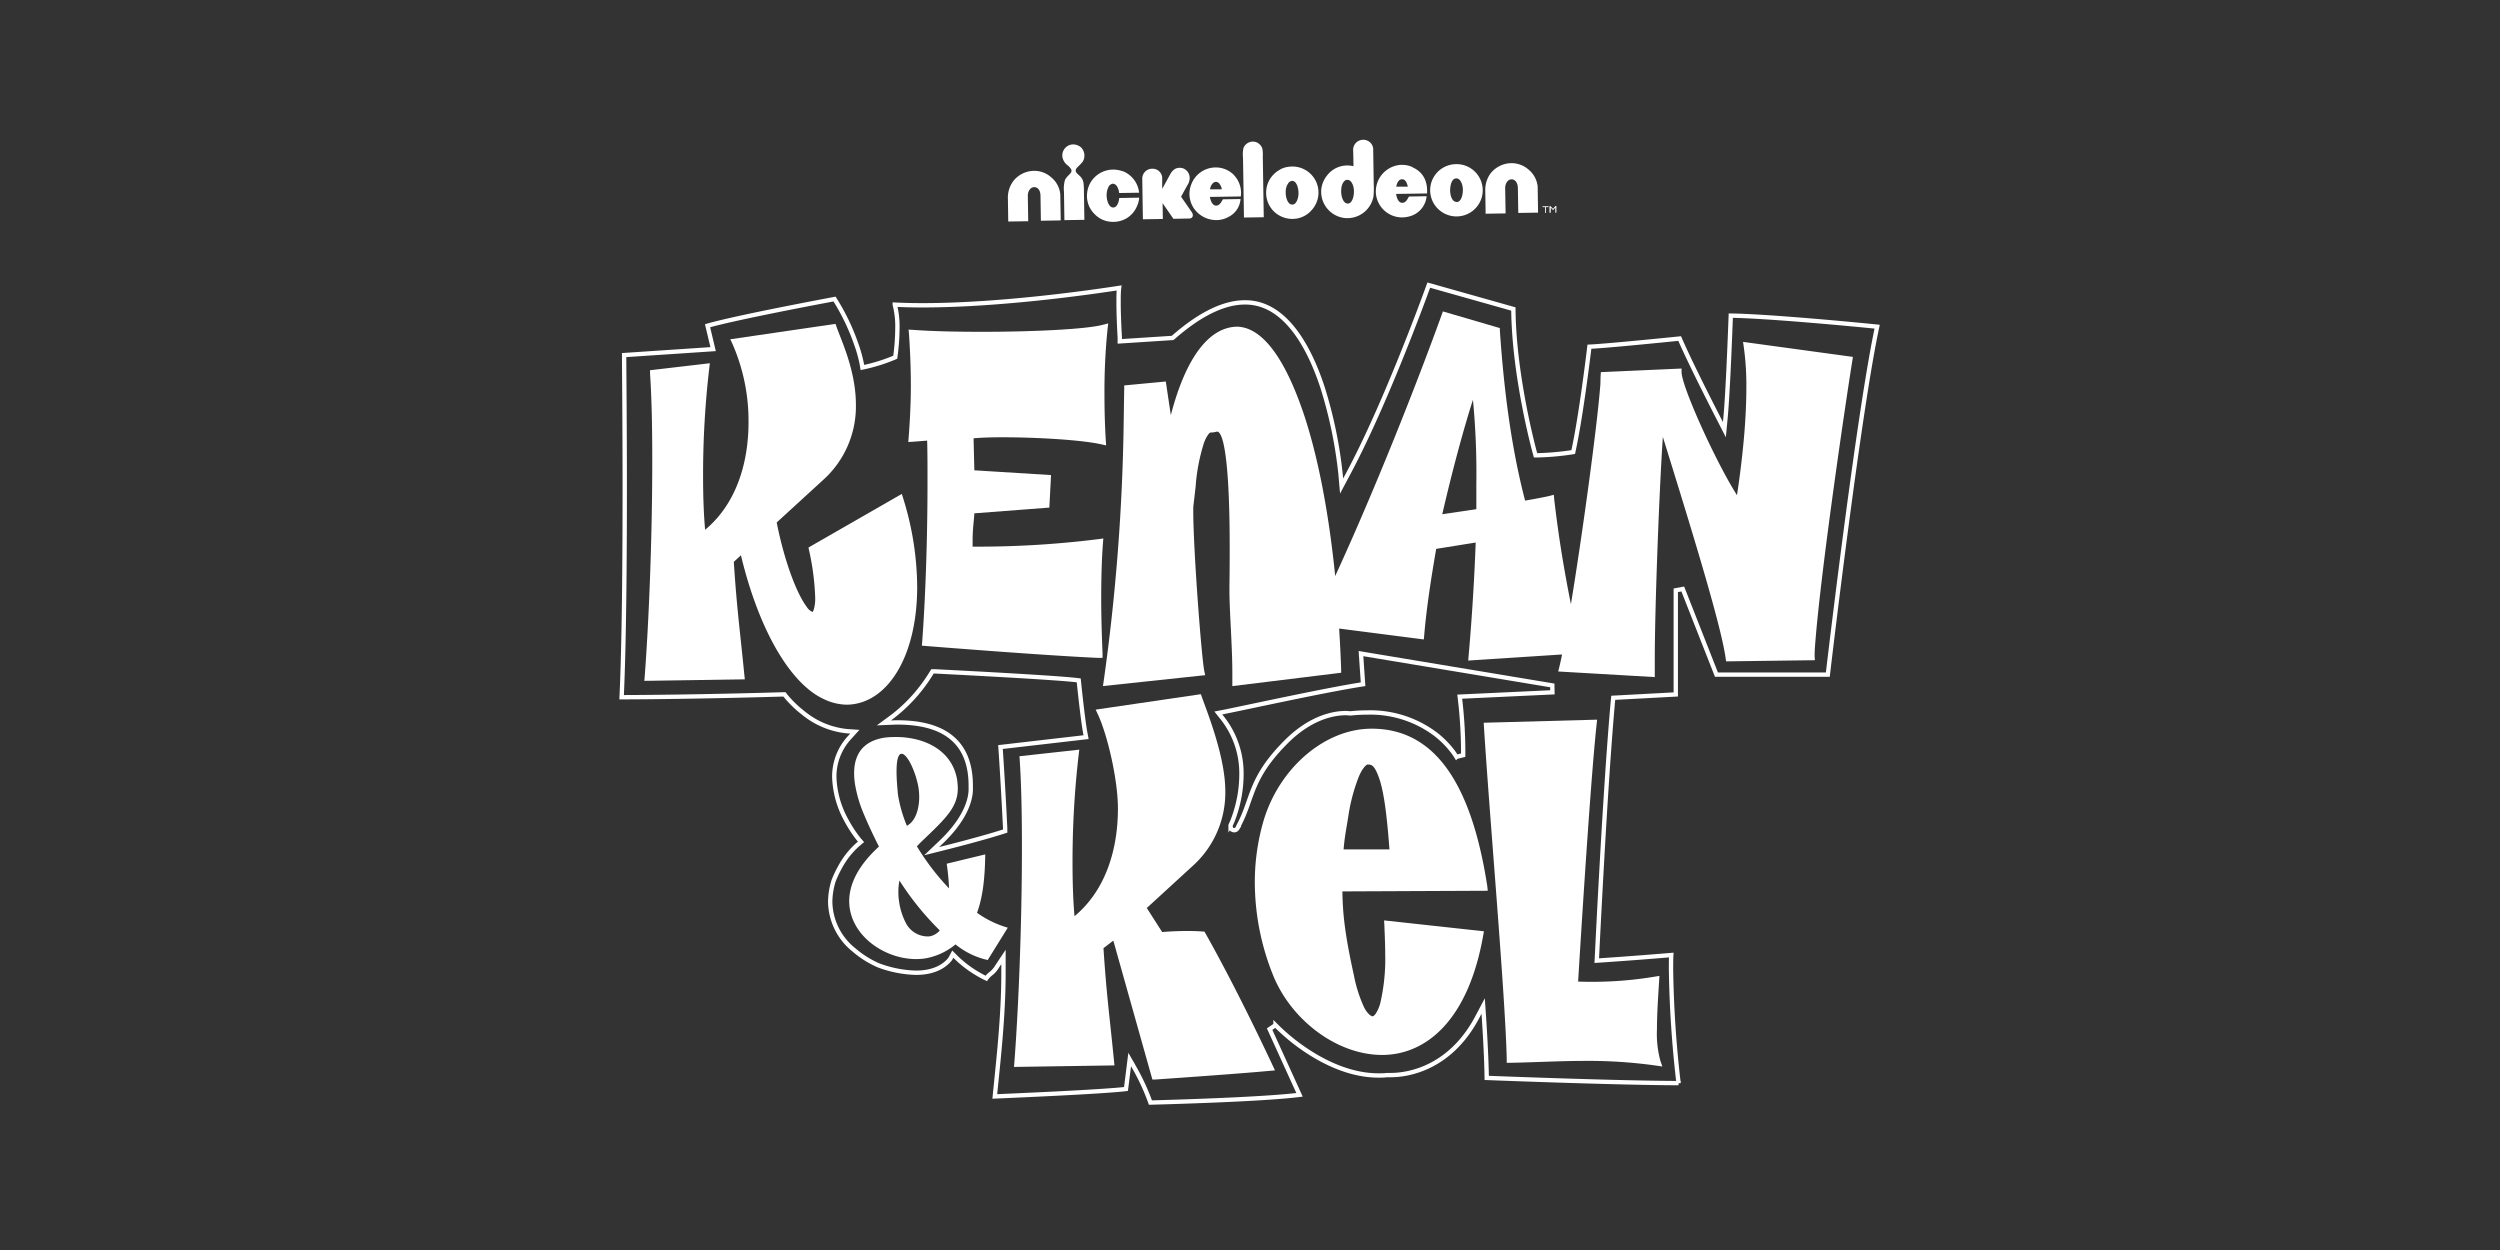
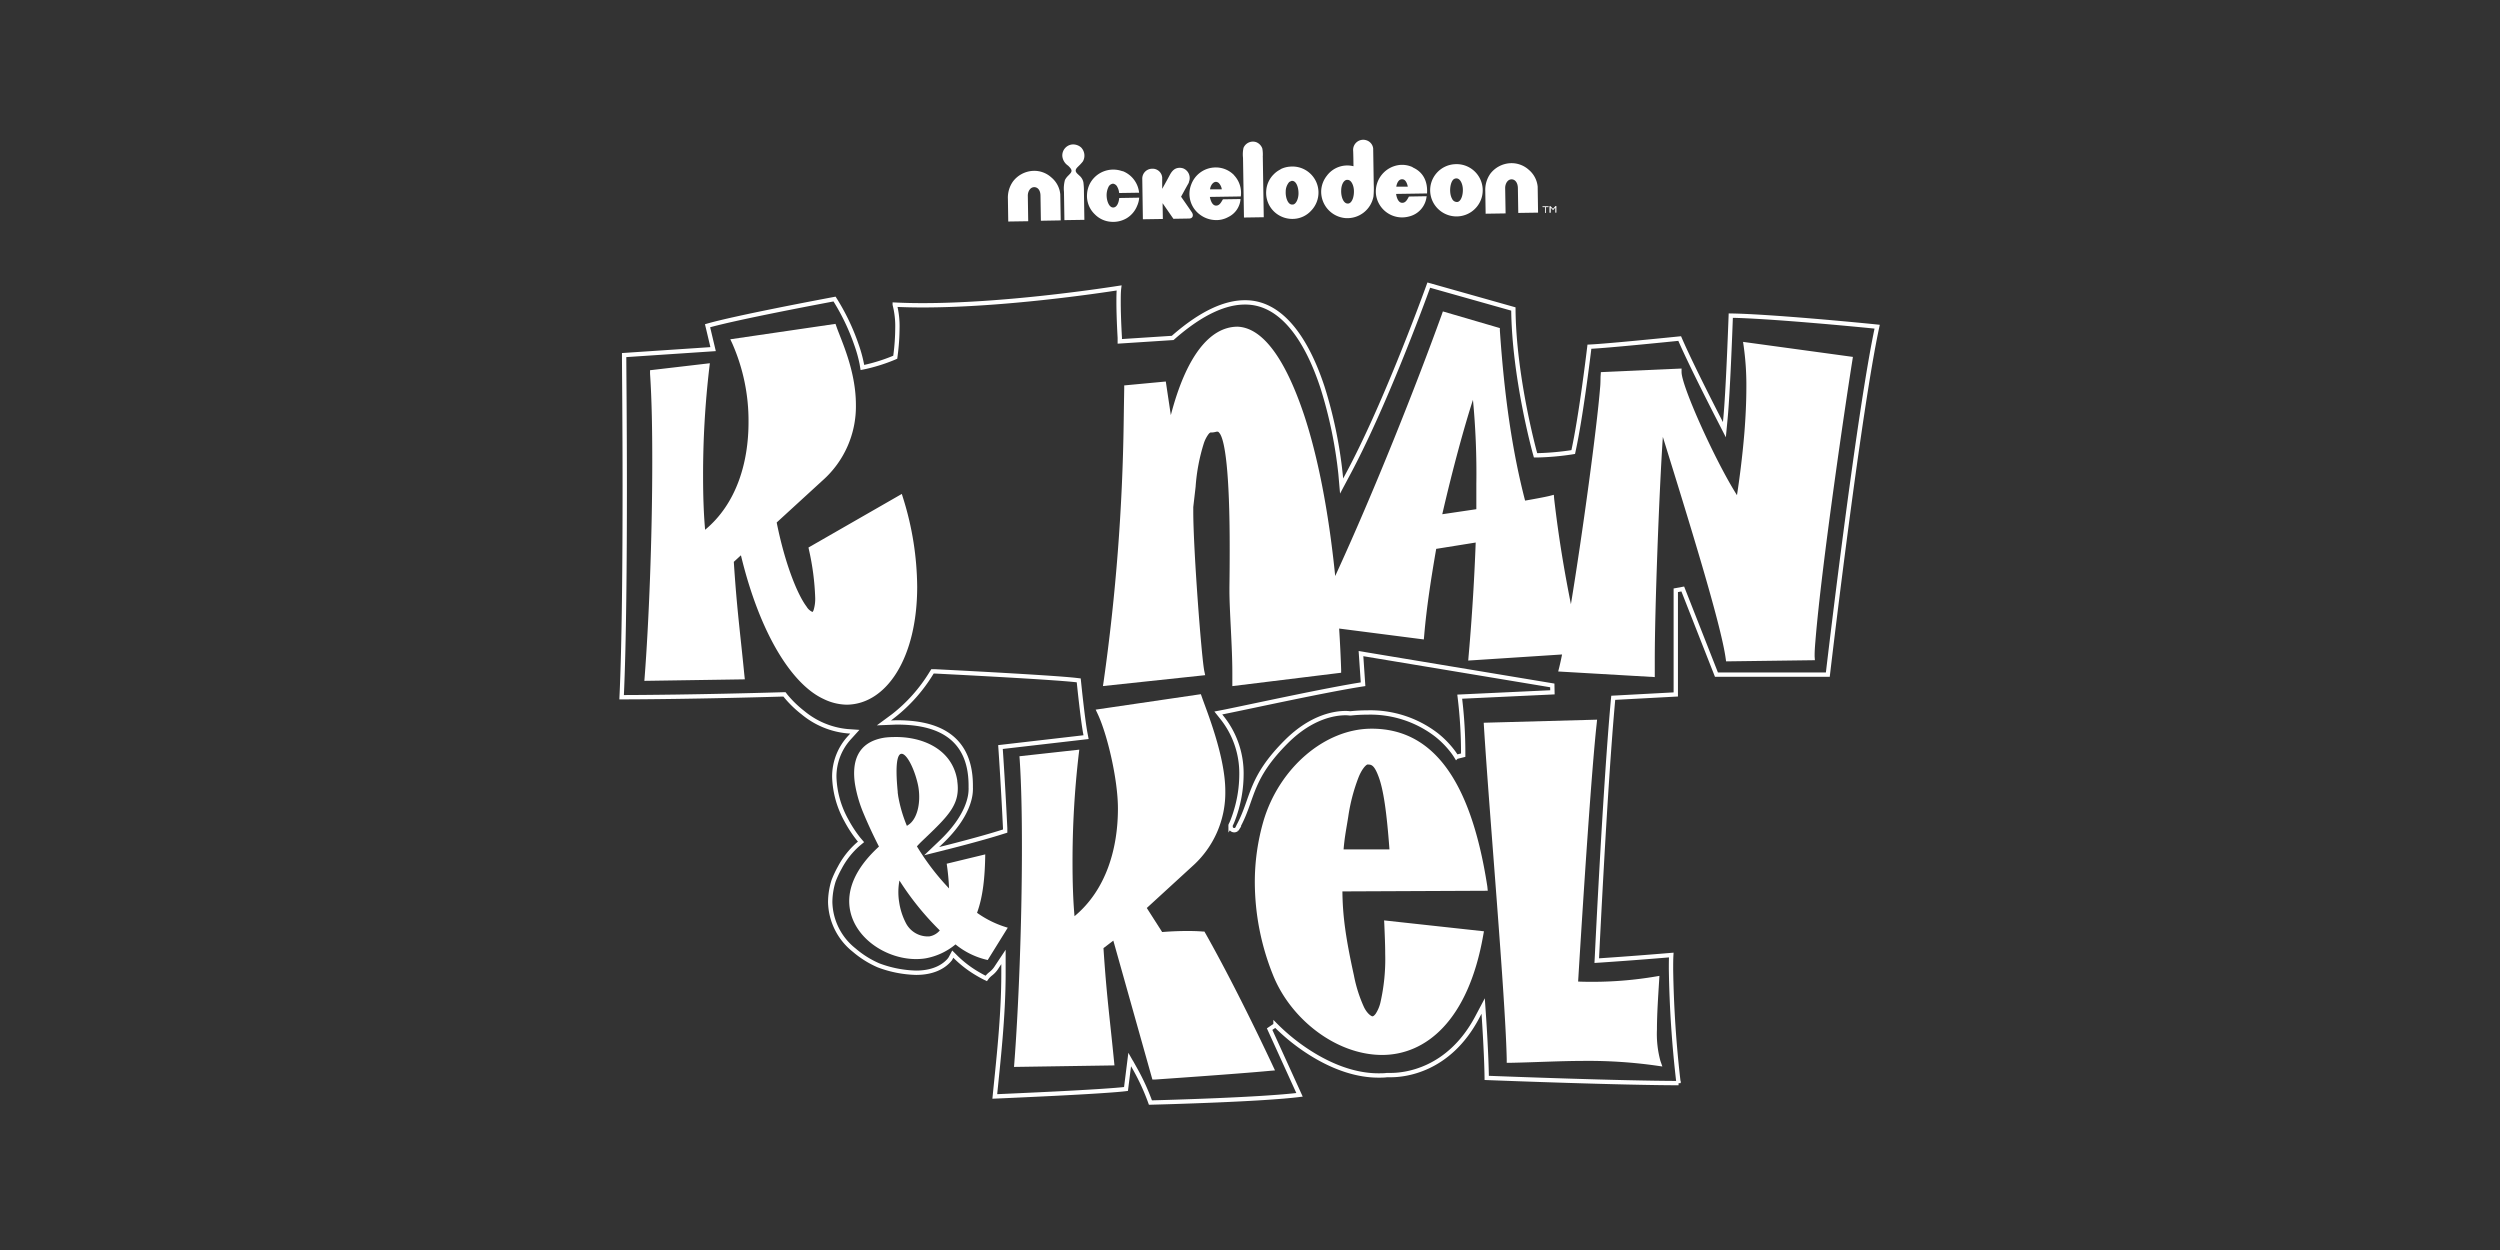
<svg xmlns="http://www.w3.org/2000/svg" id="Capa_1" data-name="Capa 1" viewBox="0 0 576 288">
  <rect x="0" y="0" width="576" height="288" fill="#333333" stroke="none" />
  <defs>
    <style>.cls-1{fill:none;stroke:#fff;stroke-miterlimit:10;}.cls-2,.cls-3{fill:#fff;}.cls-3{fill-rule:evenodd;}</style>
  </defs>
  <path class="cls-1" d="M398.77,72.72c-.13,3.54-.66,17.68-1.2,23.43L397.3,99,396,96.46S389.66,84.18,387,78c-3.06.31-16.66,1.69-20.8,1.88-.38,3.18-2,16.21-3.61,23.71l-.12.56-.56.09a61.78,61.78,0,0,1-7.49.66h-.63l-.17-.61s-4.81-17.4-4.94-33.1l-19.49-5.5c-1.62,4.47-10.43,28.4-18.78,43.85L309.1,112l-.24-2.77a102,102,0,0,0-4.16-20c-3.29-10-8.93-19.63-17.89-19.56-4.38,0-9.81,2.23-16.41,8l-.22.19L258,78.65l0-.83s-.27-4.38-.28-8.1c0-1.26,0-2.43.12-3.38-5.12.79-26.74,4-45.28,4q-3.3,0-6.41-.15a20,20,0,0,1,.61,5.45,50.22,50.22,0,0,1-.43,6.18l-.06.48-.44.19a39.92,39.92,0,0,1-6.28,2l-.86.18-.14-.85a31.84,31.84,0,0,0-1.27-4.53,50.26,50.26,0,0,0-5-10.39c-3.51.66-22.87,4.31-29.26,6.15l1.28,5.39L143.8,81.81c0,3.19.14,15.66.14,30.37,0,16.69-.14,36.25-.72,48.46,3.61,0,18.05-.09,37.1-.65l.43,0,.26.34a24.89,24.89,0,0,0,4,3.88,18.82,18.82,0,0,0,10.21,4.26l1.73.12-1.16,1.28a13.24,13.24,0,0,0-3.57,9.15A21.93,21.93,0,0,0,195,189a28.68,28.68,0,0,0,2.83,4.33l.55.64-.65.54a18.89,18.89,0,0,0-4.25,5.4,24,24,0,0,0-1.41,3,16.64,16.64,0,0,0-.79,4.92,14.5,14.5,0,0,0,5.54,11.09,22.13,22.13,0,0,0,5.57,3.49,26.28,26.28,0,0,0,8.67,1.71c4.72,0,6.83-2,7.6-2.85.25-.3.32-.44.33-.44l.53-1,.79.79a25.59,25.59,0,0,0,5.05,3.81c.78.46,1.43.79,1.87,1a5.34,5.34,0,0,1,1.07-1.1,5.8,5.8,0,0,0,1.4-1.59l1.5-2.26,0,2.72c0,.39,0,.79,0,1.2,0,9.85-1.23,20.46-2,28.22,2.24-.09,8-.35,14.07-.65,6.8-.34,14-.78,16.16-1.07l.85-6.79,1.24,2.17a51.29,51.29,0,0,1,3.54,7.75c3.94-.1,25.72-.7,34.35-1.78l-6.89-15.14,1.36-.92a45.77,45.77,0,0,0,7.07,5.81c4.36,2.91,10.32,5.8,16.68,5.79.64,0,1.28,0,1.93-.09h.15a7.06,7.06,0,0,0,.75,0c2.9,0,13.28-.86,19.89-13.32l1.37-2.59.2,2.92s.56,8.29.62,13.64c4.85.19,30.61,1.16,44.2,1.2A255.79,255.79,0,0,1,385,223.31c0-1.13,0-2.23.06-3.27-2.29.19-8.5.71-16.23,1.23l-.94.06.05-.94s1.84-38.59,3.68-58.9l.07-.72L386.1,160V136l1.61-.3,7.76,19.74h25.66c.82-7,7.31-61.37,11.37-80.17C427.89,74.79,407.39,72.84,398.77,72.72Zm-168.26,99.4c.16,2.3.63,9.4,1.08,18.72l0,.64-.61.19c-5.1,1.63-13.25,3.67-13.26,3.67l-3.07.77,2.29-2.18c6.25-6,6.71-10.61,6.72-12a2.53,2.53,0,0,0,0-.41V181c0-12.61-9.67-14.45-16.45-14.55l-.85,0-2.73.11,2.2-1.62a36.76,36.76,0,0,0,8.76-9.85l.26-.41.48,0s26.34,1.31,32.54,2l.67.08.07.67s.85,8.34,1.45,11.52l.17.89Zm127.17-12.61-21.36,1a106.82,106.82,0,0,1,.8,13.48l-1.56.39a15.05,15.05,0,0,0-1.08-1.54,21.2,21.2,0,0,0-3.54-3.54A25,25,0,0,0,315,164.16a35.47,35.47,0,0,0-3.77.2l-.12,0-.11,0a8.4,8.4,0,0,0-1-.06c-2.21,0-7.67.65-13.58,6.53-8.46,8.43-7.66,12.91-10.87,19.1-.07.13-.14.25-.19.36s-.17.36-.21.46,0,0-.07.12a1.09,1.09,0,0,1-.13.17l-.05.05a.55.55,0,0,1-.16.1.85.85,0,0,1-.38.09h0a.87.87,0,0,1-.59-.24.82.82,0,0,1-.24-.59.8.8,0,0,1,0-.27c0-.09,0-.08,0-.08l0,0v0a.85.85,0,0,0,.09-.19l.15-.29q.06-.17.15-.36c.23-.58.55-1.43.86-2.48a29.2,29.2,0,0,0,1.25-8.25,20.55,20.55,0,0,0-4.47-13.18l-.86-1.08,1.35-.26c7.2-1.46,23.57-5.06,32-6.36l-.48-7.06,44.08,7.33Z" />
  <path class="cls-2" d="M211.32,135.26a69.64,69.64,0,0,0-3.23-20.46l-.31-1-21.51,12.35.13.6a58.52,58.52,0,0,1,1.42,10.93,8.83,8.83,0,0,1-.36,2.86,1.22,1.22,0,0,1-.26.46v0a3,3,0,0,1-1.36-1.23c-2.12-2.79-5-9.91-6.89-19.39l10.57-9.68a22.78,22.78,0,0,0,7.68-17.43c0-8-3.49-15.09-4.47-18l-.23-.65-24.24,3.55.47,1a44.17,44.17,0,0,1,3.73,18.11c0,9.25-2.75,18.77-10,24.78-.31-3.38-.47-7.63-.47-12.37a211.53,211.53,0,0,1,1.44-25l.12-1L149.77,85.3l0,.79c.41,6.12.51,13,.51,20.28,0,18-.82,37.54-1.75,49.59l-.07.91,23.15-.35-.1-.9c-1-10.23-1.73-15.15-2.44-26.17l1.64-1.51c4.34,18,11.72,29.76,19.09,33.13a12.56,12.56,0,0,0,5.29,1.29C204.26,162.27,211.3,151.58,211.32,135.26Z" />
-   <path class="cls-2" d="M209.86,88.93c0,3.81-.2,7.86-.51,11.91l-.08,1,1-.06c1-.07,2.45-.19,3.35-.26.08,3.1.08,6.21.08,9.42,0,13.93-.52,27.43-1.23,37l-.07.82.83.07s27.29,2.2,39.89,2.75l.91,0,0-.91c-.1-2.64-.31-7.57-.31-12.82,0-4.27.11-9,.41-12.79l.08-1-1,.14a223.61,223.61,0,0,1-27.48,1.75c-.68,0-1.24,0-1.64,0v-1.32c0-2.91.31-4.58.4-6.36l17.28-1.32.39-7.49-17.67-1.1-.18-7.37c1.61-.16,3.95-.24,6.67-.24,7.57,0,18,.56,22.79,1.63l1.08.24-.07-1.11c-.2-3.17-.31-6.78-.31-10.39a141.92,141.92,0,0,1,.72-15.39l.14-1.22-1.19.31c-3.89,1.06-16.32,1.63-27.9,1.63-5.86,0-11.51-.12-15.9-.45l-1-.06.09,1C209.65,80.18,209.86,84.34,209.86,88.93Z" />
  <path class="cls-2" d="M401.6,78.77l.16,1.11a63.87,63.87,0,0,1,.6,9.4c0,3.4-.18,6.92-.44,10.26-.49,6-1.24,11.44-1.72,14.55-4.91-7.72-12.7-24.94-12.77-28.34l0-.84-18.59.83-.05.73c-.06.74,0,1.69-.14,3-.73,9.07-4,33.25-6.71,49.74-1.44-7.25-2.75-14.74-3.85-24.19L358,114l-.92.24c-1.14.29-4.25.85-5.7,1.1-2.93-11.29-4.77-23.89-5.81-39.17l0-.58-13.13-3.84-.26.74c-6,16.59-15.48,40.52-24.55,60.23-1.56-15.4-4.09-27.76-7.13-37-4.39-13.15-9.61-20.22-15.35-20.45h-.14c-6.29.1-11.72,6.79-15.25,20.38l-1.16-7.75-9.58.9v.75s-.05,2.74-.12,7.58A472.17,472.17,0,0,1,254.28,157l-.16,1.07,23.55-2.51-.19-.9c-.63-2.91-2.55-28-2.55-36.81,0-.26,0-.5,0-.73s0-.2,0-.3l.54-4.67a43.3,43.3,0,0,1,1.89-10,7.4,7.4,0,0,1,1.06-2.09c.32-.41.51-.42.51-.42h.27c.56,0,1-.19,1.23-.19s.29,0,.64.48c1.06,1.58,2.28,8,2.25,27q0,3.86-.06,8.45c0,.2,0,.42,0,.64,0,4.82.67,12.83.67,19,0,.71,0,1.4,0,2.06l0,1L309,155l0-.77c-.11-3.23-.27-6.37-.46-9.41l19.51,2.51.08-.87c.54-6.45,1.61-13.28,2.77-20L340,125c-.29,7.91-.78,16-1.45,24-.07.77-.12,1.43-.19,2.19l-.08,1,1-.06,20.62-1.34c-.23,1.15-.45,2.15-.64,2.92l-.25,1L381.26,156l0-.92c0-.84,0-1.89,0-3.13,0-11.48,1-38.44,1.86-51.29,5.86,18.91,13.34,42.89,14.47,51l.1.72,20.46-.27-.06-.88v-.2c0-1,.07-2,.17-3.19l-.83-.07h0l.83.07c1.43-17.78,7.08-55.77,8.52-64.77l.13-.84Zm-61.45,32.68c0,1.93,0,3.89,0,5.87l-7.85,1.16c2.44-10.6,5.09-20.25,7.07-26.36A179.58,179.58,0,0,1,340.15,111.45Z" />
  <path class="cls-2" d="M227,196.85,218.12,199a53.31,53.31,0,0,1,.54,5.69,56.16,56.16,0,0,1-7.4-9.69c.38-.43.81-.87,1.19-1.23,6.07-5.79,8.86-8.38,8.11-13.75a.58.58,0,0,0,0-.14c-1.13-7.48-8.36-10.29-14.83-10.06a16.38,16.38,0,0,0-1.91.13c-6.41,1-7.58,5.72-6.83,10.71a30,30,0,0,0,2,6.82c1.09,2.61,2.28,5.13,3.52,7.57-5.6,5.12-7.36,10-6.73,14.21,1.15,7.63,10,12.67,17.37,11.56a14.94,14.94,0,0,0,7-3.23,17.89,17.89,0,0,0,7.42,3.6l4.62-7.45a23.26,23.26,0,0,1-7.08-3.43C226.5,206.53,226.93,202,227,196.85Zm-20.15-14.28c-.64-6.35-.13-8.76.79-8.89,1.1-.17,2.73,2.81,3.61,6.12a15.48,15.48,0,0,1,.37,1.67c.59,3.89-.44,7.42-2.38,8.61l-.29.2a32,32,0,0,1-2-6.83C206.91,183.16,206.87,182.86,206.82,182.57Zm7.32,33.17a5.68,5.68,0,0,1-5.46-3.08,15.31,15.31,0,0,1-1.54-4.79,14.56,14.56,0,0,1,.06-5,65.26,65.26,0,0,0,9.3,11.5A4,4,0,0,1,214.14,215.74Z" />
  <path class="cls-2" d="M342.68,204.24c-3.95-25.69-13.26-36.37-26.67-36.35-10.79,0-21.29,9.08-24.9,21.25a50.67,50.67,0,0,0-2,14.19,57.52,57.52,0,0,0,4.18,21.29c4.06,10.19,14.54,18.4,25.08,18.44h.05c10,0,19.85-7.78,23.32-27.61l.16-.88-23-2.51.05,1c.1,2.42.2,4.72.2,6.67a45,45,0,0,1-1.1,11.25,8.17,8.17,0,0,1-1.09,2.58c-.38.52-.64.61-.78.6s-1.09-.45-1.9-2.08a32.08,32.08,0,0,1-2.34-7.36c-2-9.07-2.59-14-2.65-19.34l33.49-.15Zm-27.49-28.09c.8,0,1.48.14,2.51,3s1.78,7.74,2.43,16.55l-10.57,0c.26-3.11.69-5,1.1-7.69a41.85,41.85,0,0,1,2.24-8.63C313.75,177.09,314.89,176,315.19,176.15Z" />
  <path class="cls-2" d="M381.76,237.22c0-3.69.31-8,.51-11.38l.06-1-1,.17a87.22,87.22,0,0,1-14.08,1.2c-1.18,0-2.42,0-3.65-.06,1.34-22.05,3.16-49.29,4.27-59.34l.1-1-26.12.71.05.86c1.24,20.12,4.95,62.22,5.25,76.66l0,.83H348c5.68-.11,11.54-.44,17.28-.44a111.73,111.73,0,0,1,16.35,1.09l1.38.2-.46-1.31A23.72,23.72,0,0,1,381.76,237.22Z" />
  <path class="cls-2" d="M277.71,215l-.22-.38-.44,0s-1.24-.12-3.42-.12c-1.52,0-3.51.05-5.87.24l-3.54-5.54,10.4-9.53a22.7,22.7,0,0,0,7.69-17.42c0-8.07-4.39-18.72-5.4-21.66l-.23-.65-24.24,3.56.47,1c2.2,4.66,4.67,15.08,4.66,21.81,0,9.25-2.75,18.77-10,24.78-.31-3.38-.46-7.63-.46-12.37a213.61,213.61,0,0,1,1.43-24.95l.13-1.05-13.79,1.52.06.8c.4,6.13.51,13,.51,20.28,0,18-.82,37.54-1.75,49.59l-.07.91,23.14-.35-.09-.91c-1-10.2-1.73-15.13-2.44-26.11l2.27-1.73,9,32,.69,0s19-1.3,26.37-2l1.19-.1-.51-1.08S285.43,228.67,277.71,215Z" />
  <path class="cls-3" d="M244.39,50.78l-4.57.08-.09-5.74c0-1.16-.54-2-1.45-2s-1.49,1-1.47,2l.09,5.85-4.6.07-.08-5.24a6.42,6.42,0,0,1,1.18-4,6.19,6.19,0,0,1,4.42-2.42,5.84,5.84,0,0,1,4.41,1.5,5.75,5.75,0,0,1,2.06,3.89Zm46.55-14.63a7.79,7.79,0,0,0-.1-1.93,2.45,2.45,0,0,0-1.34-1.44,2.35,2.35,0,0,0-3,1.3,7.13,7.13,0,0,0-.11,2.28l.22,13.76,4.56-.07c-.07-4.33-.15-9.42-.22-13.9m14.8,4.29a6,6,0,0,0-1.34,3.38A6.1,6.1,0,0,0,310,50.25a6.12,6.12,0,0,0,6.45-5,19.51,19.51,0,0,0,.06-2.74l-.13-8.32a2.24,2.24,0,0,0-1.53-1.86,2.33,2.33,0,0,0-3.09,2.29c.06.93.08,3.68.08,3.68a5.87,5.87,0,0,0-6.06,2.09m4.51,1.07c1-.19,1.55,1.18,1.64,2.22.12,1.41-.33,3-1.2,3.2-1.18.23-1.78-1.55-1.72-3,0-1,.4-2.28,1.28-2.45M273.89,42a2.38,2.38,0,0,0-1.27-3.2,2.56,2.56,0,0,0-1.11-.12c-1.17.14-1.69,1.07-2.14,1.92s-1.6,2.91-1.6,2.91l0-2.63a2.22,2.22,0,0,0-2.41-2,2.27,2.27,0,0,0-2.18,2.33l.07,4.64.07,4.67,4.6-.07-.06-3.64,2.49,3.6,3.58-.06c1,0,1.07-.86.67-1.44-.72-1.07-2.48-3.59-2.48-3.59s1-1.85,1.81-3.27m-15.27-2.58a6.11,6.11,0,0,0-6.47,1.38,5.91,5.91,0,0,0-1.73,3.84,5.82,5.82,0,0,0,1.82,4.72A5.73,5.73,0,0,0,256,51.1a6.1,6.1,0,0,0,3.55-.8A5.86,5.86,0,0,0,262,47.41a5.45,5.45,0,0,0,.47-1.87l-4.6.08c-.09,1-.5,2.18-1.39,2.19s-1.42-1.33-1.5-2.47a4.37,4.37,0,0,1,.46-2.36,1.32,1.32,0,0,1,1-.66,1.29,1.29,0,0,1,1,.77,3.47,3.47,0,0,1,.41,1.38l4.6-.07a6,6,0,0,0-3.85-5m25.69.91a5.88,5.88,0,0,0-4.67-1.71,6,6,0,0,0-5.14,3.86,5.93,5.93,0,0,0,2,7,6.21,6.21,0,0,0,3.3,1.23A5.65,5.65,0,0,0,283,50a5,5,0,0,0,2.82-4.14l-4.06.06c-.38.62-.75,1.49-1.62,1.45s-1.24-1.24-1.39-2l7.13-.11a5.91,5.91,0,0,0-1.53-4.86m-2.88,3.22-2.67,0c.08-1,1-2.27,2-1.46a2.69,2.69,0,0,1,.7,1.42M295.09,39a5.64,5.64,0,0,0-1.62,1.16,5.87,5.87,0,0,0-1.73,3.77,6,6,0,0,0,2,5,6.09,6.09,0,0,0,4.34,1.5,5.8,5.8,0,0,0,4-1.88,6,6,0,0,0-4.83-10.16,5.74,5.74,0,0,0-2.24.61m2.47,2.7c1.23-.27,1.76,1.67,1.69,3.08-.06,1.09-.54,2.2-1.22,2.34a1.69,1.69,0,0,1-.39,0c-.9-.13-1.4-1.73-1.33-3a3.31,3.31,0,0,1,.79-2.16,1.16,1.16,0,0,1,.46-.22m28-3.22a5.81,5.81,0,0,0-2.93-.52,6.16,6.16,0,0,0-5.53,6.72,6.06,6.06,0,0,0,7.61,5.16,5.29,5.29,0,0,0,4.06-4.67l-4.07.07c-.36.62-.71,1.48-1.58,1.45s-1.26-1.2-1.38-2.05l7.13-.11c.2-3.18-1.22-5.09-3.31-6m-1.13,4.44-2.65,0c.15-.85.58-1.88,1.58-1.68.6.12.95,1,1.07,1.64M331,39.87a6,6,0,0,0,.6,8.51,6.07,6.07,0,0,0,4.52,1.46,6,6,0,0,0-1.05-12A6,6,0,0,0,331,39.87m4.37,1.25c1-.18,1.53,1.12,1.64,2.08.17,1.39-.28,3.15-1.19,3.33a1.22,1.22,0,0,1-1.26-.73c-.74-1.27-.51-3.71.32-4.46a1.05,1.05,0,0,1,.49-.22M354.28,43a5.81,5.81,0,0,0-2.06-3.89,5.93,5.93,0,0,0-4.41-1.5A6.21,6.21,0,0,0,343.39,40a6.45,6.45,0,0,0-1.18,4l.08,5.24,4.6-.07-.1-5.85c0-1,.57-2,1.47-2s1.44.88,1.46,2l.09,5.74,4.56-.07ZM249.74,44.21a16.41,16.41,0,0,0-.12-2.17,2.75,2.75,0,0,0-.94-1.59c-.31-.31-.83-.67-.84-1.13s.44-.8.74-1.12a8.89,8.89,0,0,0,.91-1,2.69,2.69,0,0,0-.41-3.23,2.79,2.79,0,0,0-2-.69A2.55,2.55,0,0,0,244.76,36a3,3,0,0,0,1.32,2.16c.33.32.81.78.8,1.2s-.46.79-.77,1.12a3.77,3.77,0,0,0-.75,1,7.68,7.68,0,0,0-.22,2.72l.1,6.52,4.6-.07Zm105.63,3.32,1.42,0v.2h-.59l0,1.33H356l0-1.33h-.58Zm3-.05h.22l0,1.52h-.25l0-1.18-.51.6h0l-.54-.58,0,1.18H357l0-1.52h.23l.58.61Z" />
</svg>